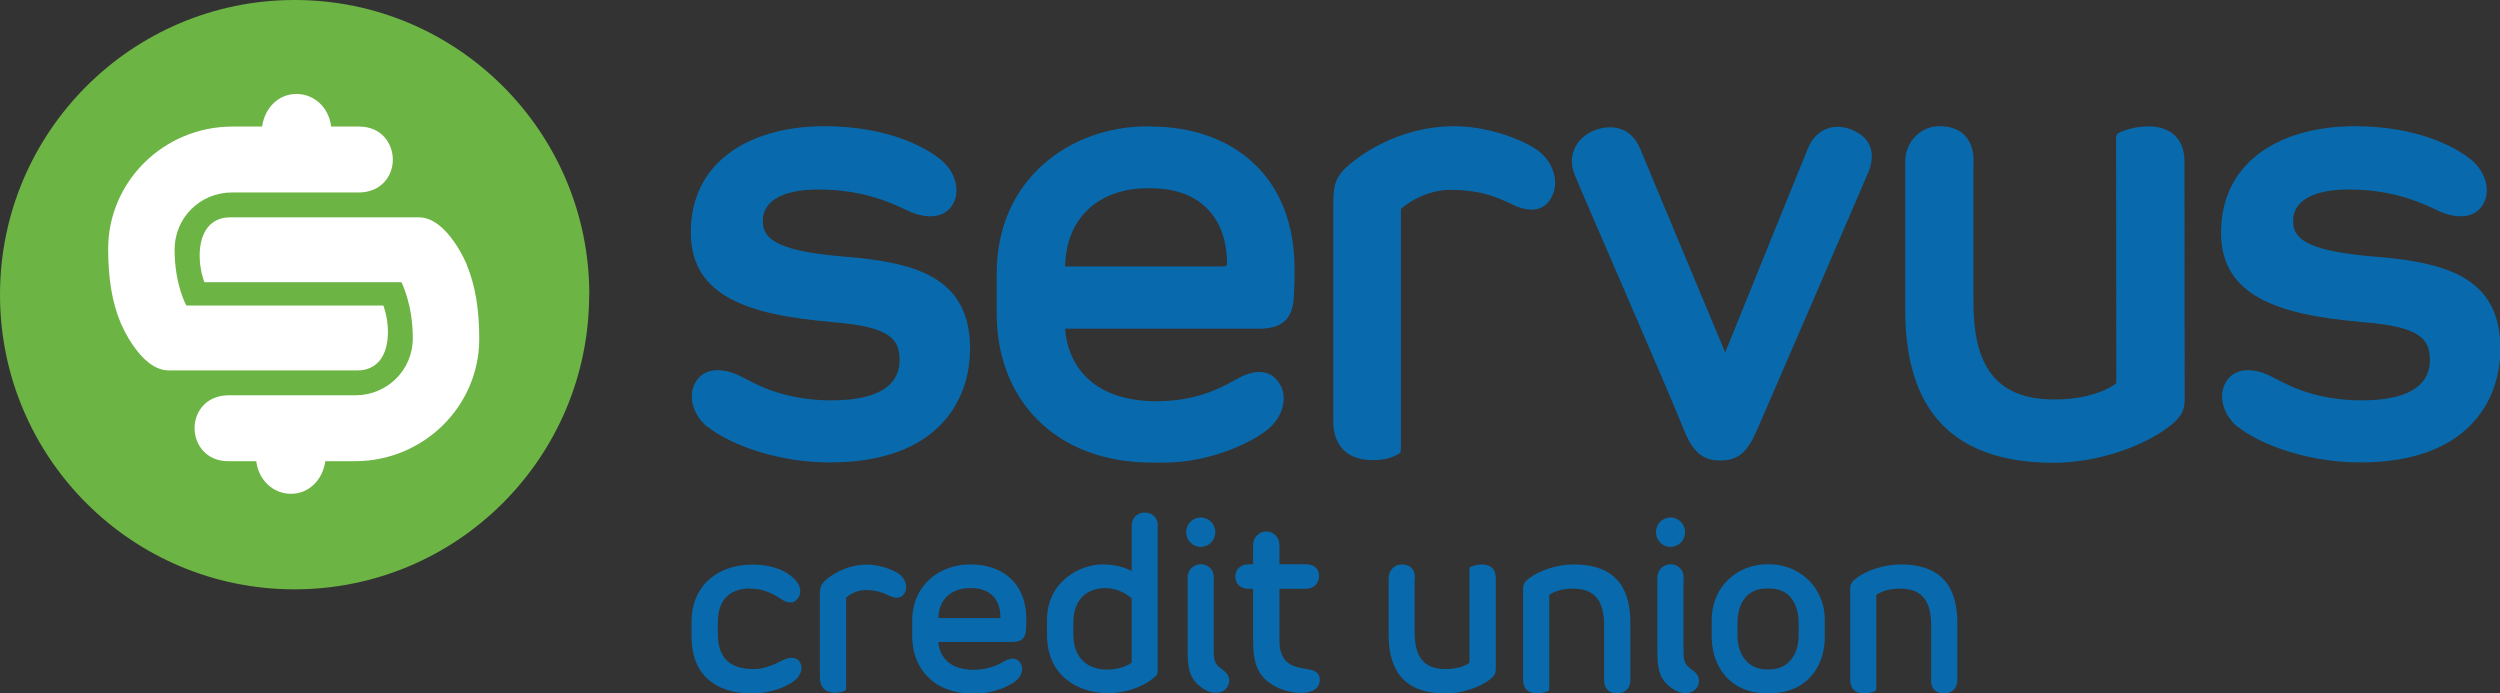
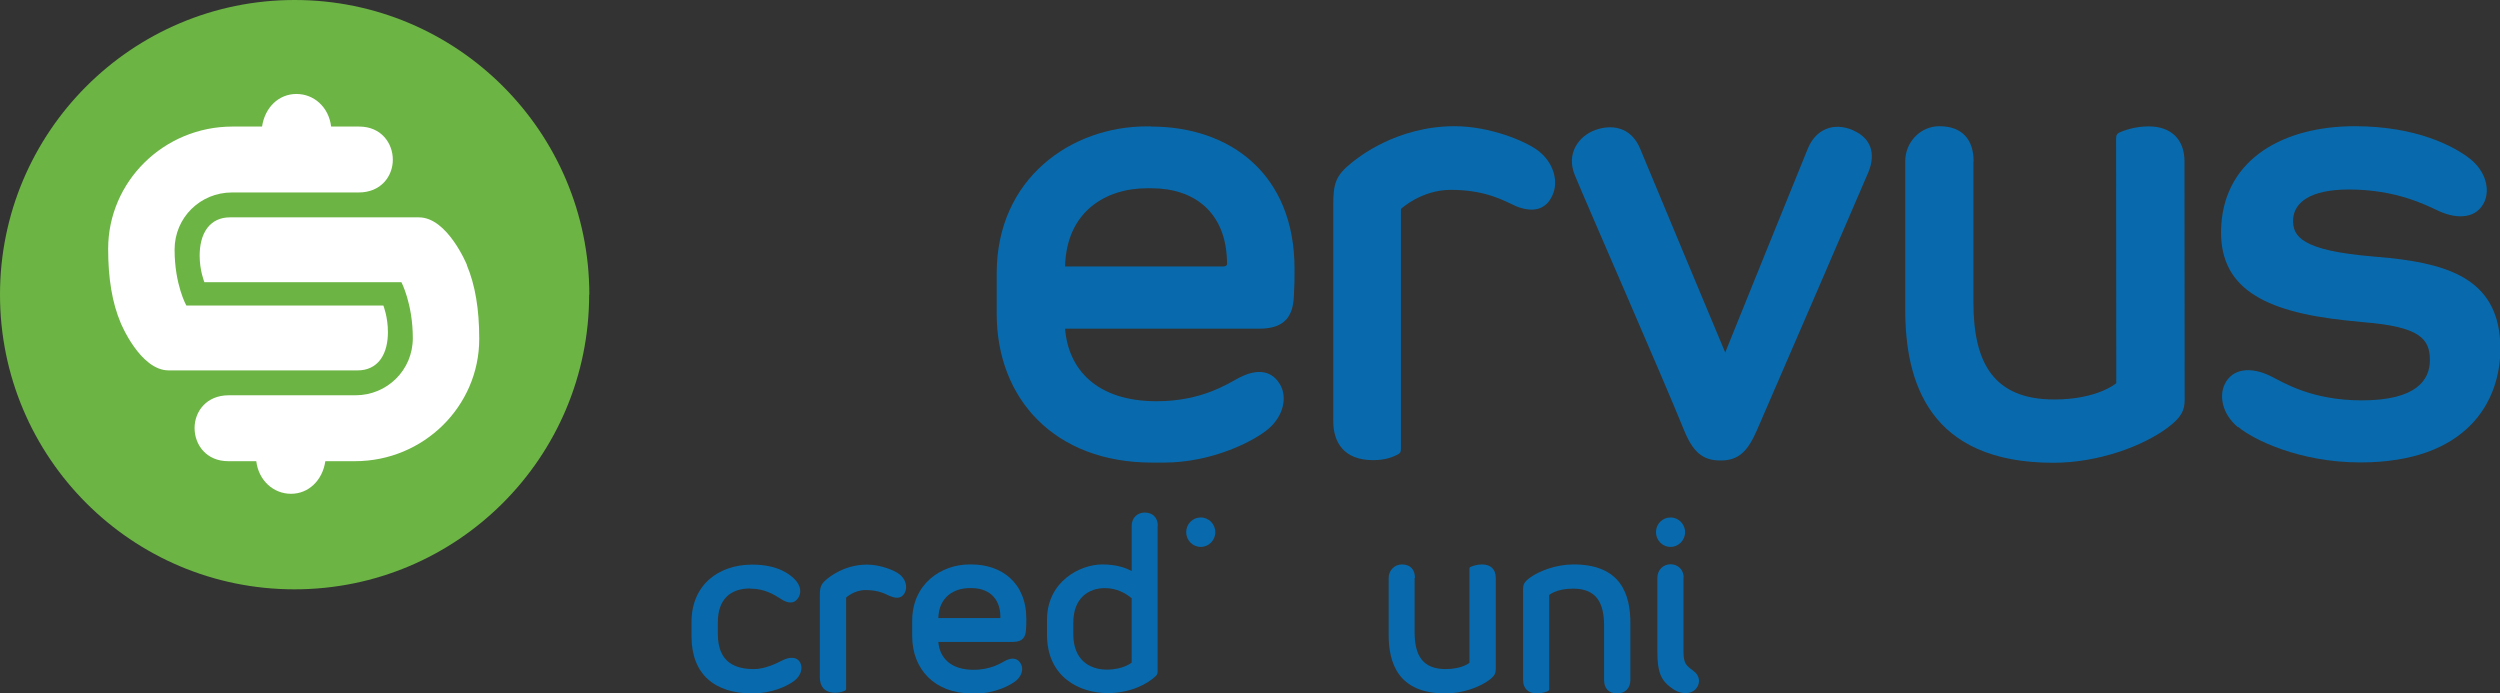
<svg xmlns="http://www.w3.org/2000/svg" id="Layer_2" viewBox="0 0 142.62 39.56">
  <rect x="0" y="0" width="142.62" height="39.56" fill="#333333" stroke="none" />
  <defs>
    <style>.cls-1{fill:#fff;}.cls-2{fill:#086aac;}.cls-3{fill:#6cb444;}</style>
  </defs>
  <g id="Layer_1-2">
    <path class="cls-3" d="M33.61,16.81c0,9.28-7.52,16.81-16.81,16.81S0,26.09,0,16.81,7.53,0,16.81,0s16.81,7.53,16.81,16.81" />
    <path class="cls-1" d="M6.88,18.41c-.48-1.14-.71-2.52-.71-4.21,0-3.85,3.18-6.98,7.09-6.98h1.69c.16-1.09.95-1.86,1.96-1.86s1.85.76,1.98,1.86h1.6c1.26,0,1.92.95,1.92,1.89s-.67,1.87-1.95,1.87h-7.23c-1.8,0-3.27,1.43-3.27,3.26,0,2,.67,3.19.67,3.19h11.24s.26.65.26,1.51c0,.54-.1,1.14-.44,1.59-.3.39-.74.6-1.28.6h-10.79c-1.62,0-2.73-2.69-2.74-2.72" />
    <path class="cls-1" d="M26.63,15.12c.48,1.14.71,2.52.71,4.21,0,3.85-3.18,6.98-7.09,6.98h-1.69c-.16,1.09-.95,1.86-1.96,1.86s-1.85-.77-1.98-1.86h-1.6c-1.26,0-1.92-.95-1.92-1.89s.67-1.87,1.95-1.87h7.23c1.8,0,3.27-1.43,3.27-3.26,0-1.96-.65-3.19-.65-3.19h-11.24s-.27-.66-.27-1.51c0-.54.1-1.14.44-1.59.3-.39.74-.6,1.28-.6h10.79c1.62,0,2.73,2.69,2.74,2.72" />
    <path class="cls-2" d="M42.8,33.57c-1.14,0-1.85.62-1.85,1.94,0,.05,0,.6,0,.65,0,1.69,1.06,2.01,2.07,2.01.63,0,1.31-.34,1.62-.5.43-.22.83-.19,1,.11.18.33.06.76-.33,1.06-.42.32-1.32.72-2.39.72-2.16,0-3.47-1.11-3.47-3.25,0-.04,0-.79,0-.83,0-2.07,1.49-3.27,3.47-3.27,1.51,0,2.17.6,2.39.81.41.4.41.83.22,1.1-.24.36-.61.29-.96.06-.45-.29-.98-.6-1.77-.6" />
    <path class="cls-2" d="M105.74,7.44c-1.16-.51-2.16-.04-2.6,1.02-.1.22-4.72,11.65-4.72,11.65,0,0-4.74-11.33-4.83-11.57-.56-1.42-1.78-1.41-2.56-1.13-.97.34-1.7,1.35-1.19,2.58.72,1.75,5.04,11.6,6.21,14.5.52,1.29,1.07,1.78,2.1,1.78s1.55-.51,2.08-1.73c1.18-2.72,5.65-13.05,6.35-14.7.46-1.1.13-1.97-.84-2.39" />
    <path class="cls-2" d="M112.59,9.2c0-1.23-.65-2-1.95-2-1.08,0-1.95.9-1.95,2v8.46c0,4.11,1.34,8.74,8.45,8.74,2.58,0,5.13-.96,6.53-2.01.83-.62.96-1.03.96-1.59,0-1.23-.01-12.72-.01-13.6,0-1.26-.78-1.99-2.04-1.99-.82,0-1.42.25-1.58.31-.22.08-.28.17-.28.38,0,.86.01,13.96.01,13.96,0,0-1.07.93-3.54.93-3.46,0-4.61-2.09-4.61-5.54,0-2.82,0-6.82,0-8.04" />
    <path class="cls-2" d="M86.43,11.74c1.09.46,1.87.19,2.2-.77.24-.71-.01-1.71-.89-2.38-.73-.55-2.76-1.39-4.76-1.39-3.3,0-5.51,1.79-5.88,2.09-.92.74-1.04,1.21-1.04,2.41v12.33c0,1.18.59,2.22,2.27,2.22.77,0,1.18-.21,1.4-.32.14-.07.19-.13.19-.34v-13.67s1.16-1.09,2.85-1.09c2.04,0,3.09.66,3.65.9" />
    <path class="cls-2" d="M50.8,34.01c.42.19.73.08.86-.3.09-.28,0-.68-.35-.95-.28-.22-1.08-.55-1.85-.55-1.29,0-2.15.71-2.29.83-.36.29-.4.48-.4.96v4.64c0,.47.23.88.88.88.3,0,.46-.08.55-.12.05-.03.07-.05.07-.14v-5.17s.45-.43,1.11-.43c.79,0,1.2.26,1.42.36" />
    <path class="cls-2" d="M65.68,7.21h-.26c-4.3,0-8.56,2.96-8.56,8.38v2.31c0,4.86,3.31,8.49,8.87,8.49,0,0-.04,0,.66,0,2.77,0,5.17-1.23,6-1.95.85-.75,1.01-1.75.69-2.4-.45-.89-1.3-1.06-2.39-.49-.67.35-2.13,1.34-4.71,1.34-3.45,0-5.04-1.85-5.22-4.14h11.09c1.53,0,1.9-.81,1.96-1.79.04-.69.04-.99.04-1.63,0-5.4-3.67-8.11-8.19-8.11M69.78,15.2h-9.02c.08-3.15,2.34-4.46,4.67-4.46h.26c2.4,0,4.28,1.33,4.31,4.26,0,0,.05.2-.21.2" />
-     <path class="cls-2" d="M40.37,24.37c-.89-.74-1.08-1.76-.76-2.44.43-.92,1.5-1.03,2.63-.47.7.34,2.29,1.38,5.2,1.38,3.12,0,3.88-1.17,3.88-2.29,0-1.22-.56-1.91-3.79-2.17-.32-.03-.61-.06-.99-.1-4.69-.5-7.34-1.85-7.12-5.44.23-3.81,3.58-5.64,7.61-5.64,3.55,0,5.69,1.16,6.58,1.86.91.72,1.13,1.74.83,2.43-.41.94-1.48,1.07-2.63.54-.71-.33-2.41-1.22-5.11-1.22-2.22,0-3.12.75-3.18,1.68-.06,1,.49,1.8,4.53,2.14.36.03.67.06.99.09,3.52.38,6.3,1.32,6.3,5.17,0,3.02-1.9,6.49-7.99,6.49-3.45,0-6.09-1.29-6.96-2.02" />
    <path class="cls-2" d="M127.67,24.37c-.89-.74-1.08-1.76-.76-2.44.43-.92,1.5-1.03,2.63-.47.7.34,2.29,1.38,5.2,1.38,3.12,0,3.88-1.17,3.88-2.29,0-1.22-.56-1.91-3.79-2.17-.32-.03-.61-.06-.99-.1-4.69-.5-7.35-1.85-7.12-5.44.24-3.81,3.59-5.64,7.61-5.64,3.55,0,5.69,1.16,6.58,1.86.91.72,1.13,1.74.83,2.43-.41.94-1.48,1.07-2.63.54-.71-.33-2.41-1.22-5.11-1.22-2.22,0-3.12.75-3.18,1.68-.06,1,.49,1.8,4.53,2.14.36.03.67.06.99.09,3.52.38,6.3,1.32,6.3,5.17,0,3.02-1.9,6.49-7.99,6.49-3.45,0-6.09-1.29-6.96-2.02" />
    <path class="cls-2" d="M67.67,30.36c0-.47.37-.84.83-.84s.83.38.83.84-.37.84-.83.84-.83-.38-.83-.84" />
-     <path class="cls-2" d="M69.25,32.96c0-.48-.33-.77-.75-.77s-.75.32-.75.77v4.19c0,1.14.21,1.47.44,1.75.15.18.39.35.57.46.36.21.93.26,1.22-.12.21-.28.23-.7-.19-1-.4-.29-.55-.41-.55-1.09v-4.18" />
    <path class="cls-2" d="M94.47,30.36c0-.47.37-.84.83-.84s.83.38.83.84-.37.84-.83.84-.83-.38-.83-.84" />
    <path class="cls-2" d="M96.05,32.96c0-.48-.34-.77-.75-.77s-.75.32-.75.77v4.21c0,1.14.21,1.47.44,1.75.15.18.39.35.57.46.36.21.93.26,1.22-.12.21-.28.23-.7-.19-1-.4-.3-.55-.41-.55-1.1v-4.21" />
-     <path class="cls-2" d="M100.8,39.55c-2.06,0-3.12-1.47-3.15-3.15,0-.52,0-.58,0-1.09.03-1.92,1.54-3.12,3.15-3.12h.15c1.6,0,3.12,1.21,3.15,3.12,0,.51,0,.56,0,1.09-.02,1.69-1.08,3.15-3.15,3.15h-.15M100.94,38.19c1.17,0,1.67-.97,1.67-1.92v-.68c0-1.37-.69-2.02-1.67-2.02h-.15c-.99,0-1.67.66-1.67,2.02v.68c0,.94.5,1.92,1.67,1.92h.15Z" />
    <path class="cls-2" d="M80.72,32.97c0-.47-.25-.77-.75-.77-.41,0-.75.34-.75.77v3.24c0,1.57.51,3.35,3.24,3.35.99,0,1.97-.37,2.5-.77.32-.24.37-.4.37-.61,0-.47,0-4.88,0-5.22,0-.49-.3-.76-.78-.76-.32,0-.55.1-.61.12-.08.03-.11.06-.11.14,0,.33,0,5.35,0,5.35,0,0-.41.36-1.36.36-1.33,0-1.77-.8-1.77-2.12v-3.08" />
    <path class="cls-2" d="M91.51,38.79c0,.47.25.77.75.77.45,0,.75-.3.75-.77v-3.24c0-1.6-.51-3.35-3.24-3.35-.99,0-1.97.37-2.51.77-.32.24-.37.4-.37.61,0,.47,0,4.88,0,5.22,0,.48.3.76.78.76.32,0,.55-.1.6-.12.08-.03.11-.06.11-.15,0-.33,0-5.35,0-5.35,0,0,.41-.36,1.36-.36,1.33,0,1.77.8,1.77,2.12,0,1.08,0,2.62,0,3.09" />
-     <path class="cls-2" d="M110.16,38.79c0,.47.25.77.75.77.45,0,.75-.3.75-.77v-3.24c0-1.6-.51-3.35-3.24-3.35-.99,0-1.97.37-2.5.77-.32.24-.37.4-.37.61,0,.47,0,4.88,0,5.22,0,.48.3.76.78.76.32,0,.54-.1.6-.12.08-.03.11-.06.11-.15,0-.33,0-5.35,0-5.35,0,0,.41-.36,1.36-.36,1.33,0,1.77.8,1.77,2.12v3.09" />
    <path class="cls-2" d="M55.42,32.2h-.1c-1.65,0-3.28,1.13-3.28,3.21v.89c0,1.86,1.27,3.26,3.4,3.26,0,0-.01,0,.25,0,1.06,0,1.98-.47,2.3-.75.33-.29.39-.67.26-.92-.17-.34-.5-.41-.91-.19-.26.14-.82.51-1.81.51-1.32,0-1.93-.71-2-1.59h4.25c.59,0,.73-.31.75-.69.02-.27.02-.38.02-.62,0-2.07-1.41-3.11-3.14-3.11M57.07,35.26h-3.54c.03-1.21.9-1.71,1.79-1.71h.1c.92,0,1.64.51,1.65,1.63v.08Z" />
    <path class="cls-2" d="M66.05,30.01c.01-.49-.31-.77-.74-.77-.41,0-.75.28-.75.77v2.57c-.34-.19-.88-.38-1.68-.38-1.26,0-3.15.97-3.15,3.16v.85c0,2.43,1.87,3.33,3.46,3.33,1.29,0,2.28-.52,2.75-.98.09-.09.1-.16.1-.28,0-.55,0-7.84,0-8.27M63.14,38.2c-1.02,0-1.91-.59-1.91-2.01,0-.1,0-.56,0-.67,0-1.43.9-1.97,1.8-1.97.68,0,1.2.3,1.53.58v3.67s-.47.4-1.41.4" />
-     <path class="cls-2" d="M74.58,38.17c-.66-.1-1.59-.21-1.59-1.6v-2.98h1.5c.48,0,.76-.34.76-.72,0-.43-.28-.68-.76-.68h-1.5v-1.1c0-.42-.33-.77-.75-.77s-.75.34-.75.77v1.1h-.26c-.42,0-.76.28-.76.7s.31.7.76.7h.26v2.93c0,1.02.13,1.74.76,2.3.54.47,1.29.7,1.97.71.33,0,1.02-.07,1.07-.7.03-.43-.27-.6-.72-.66" />
  </g>
</svg>